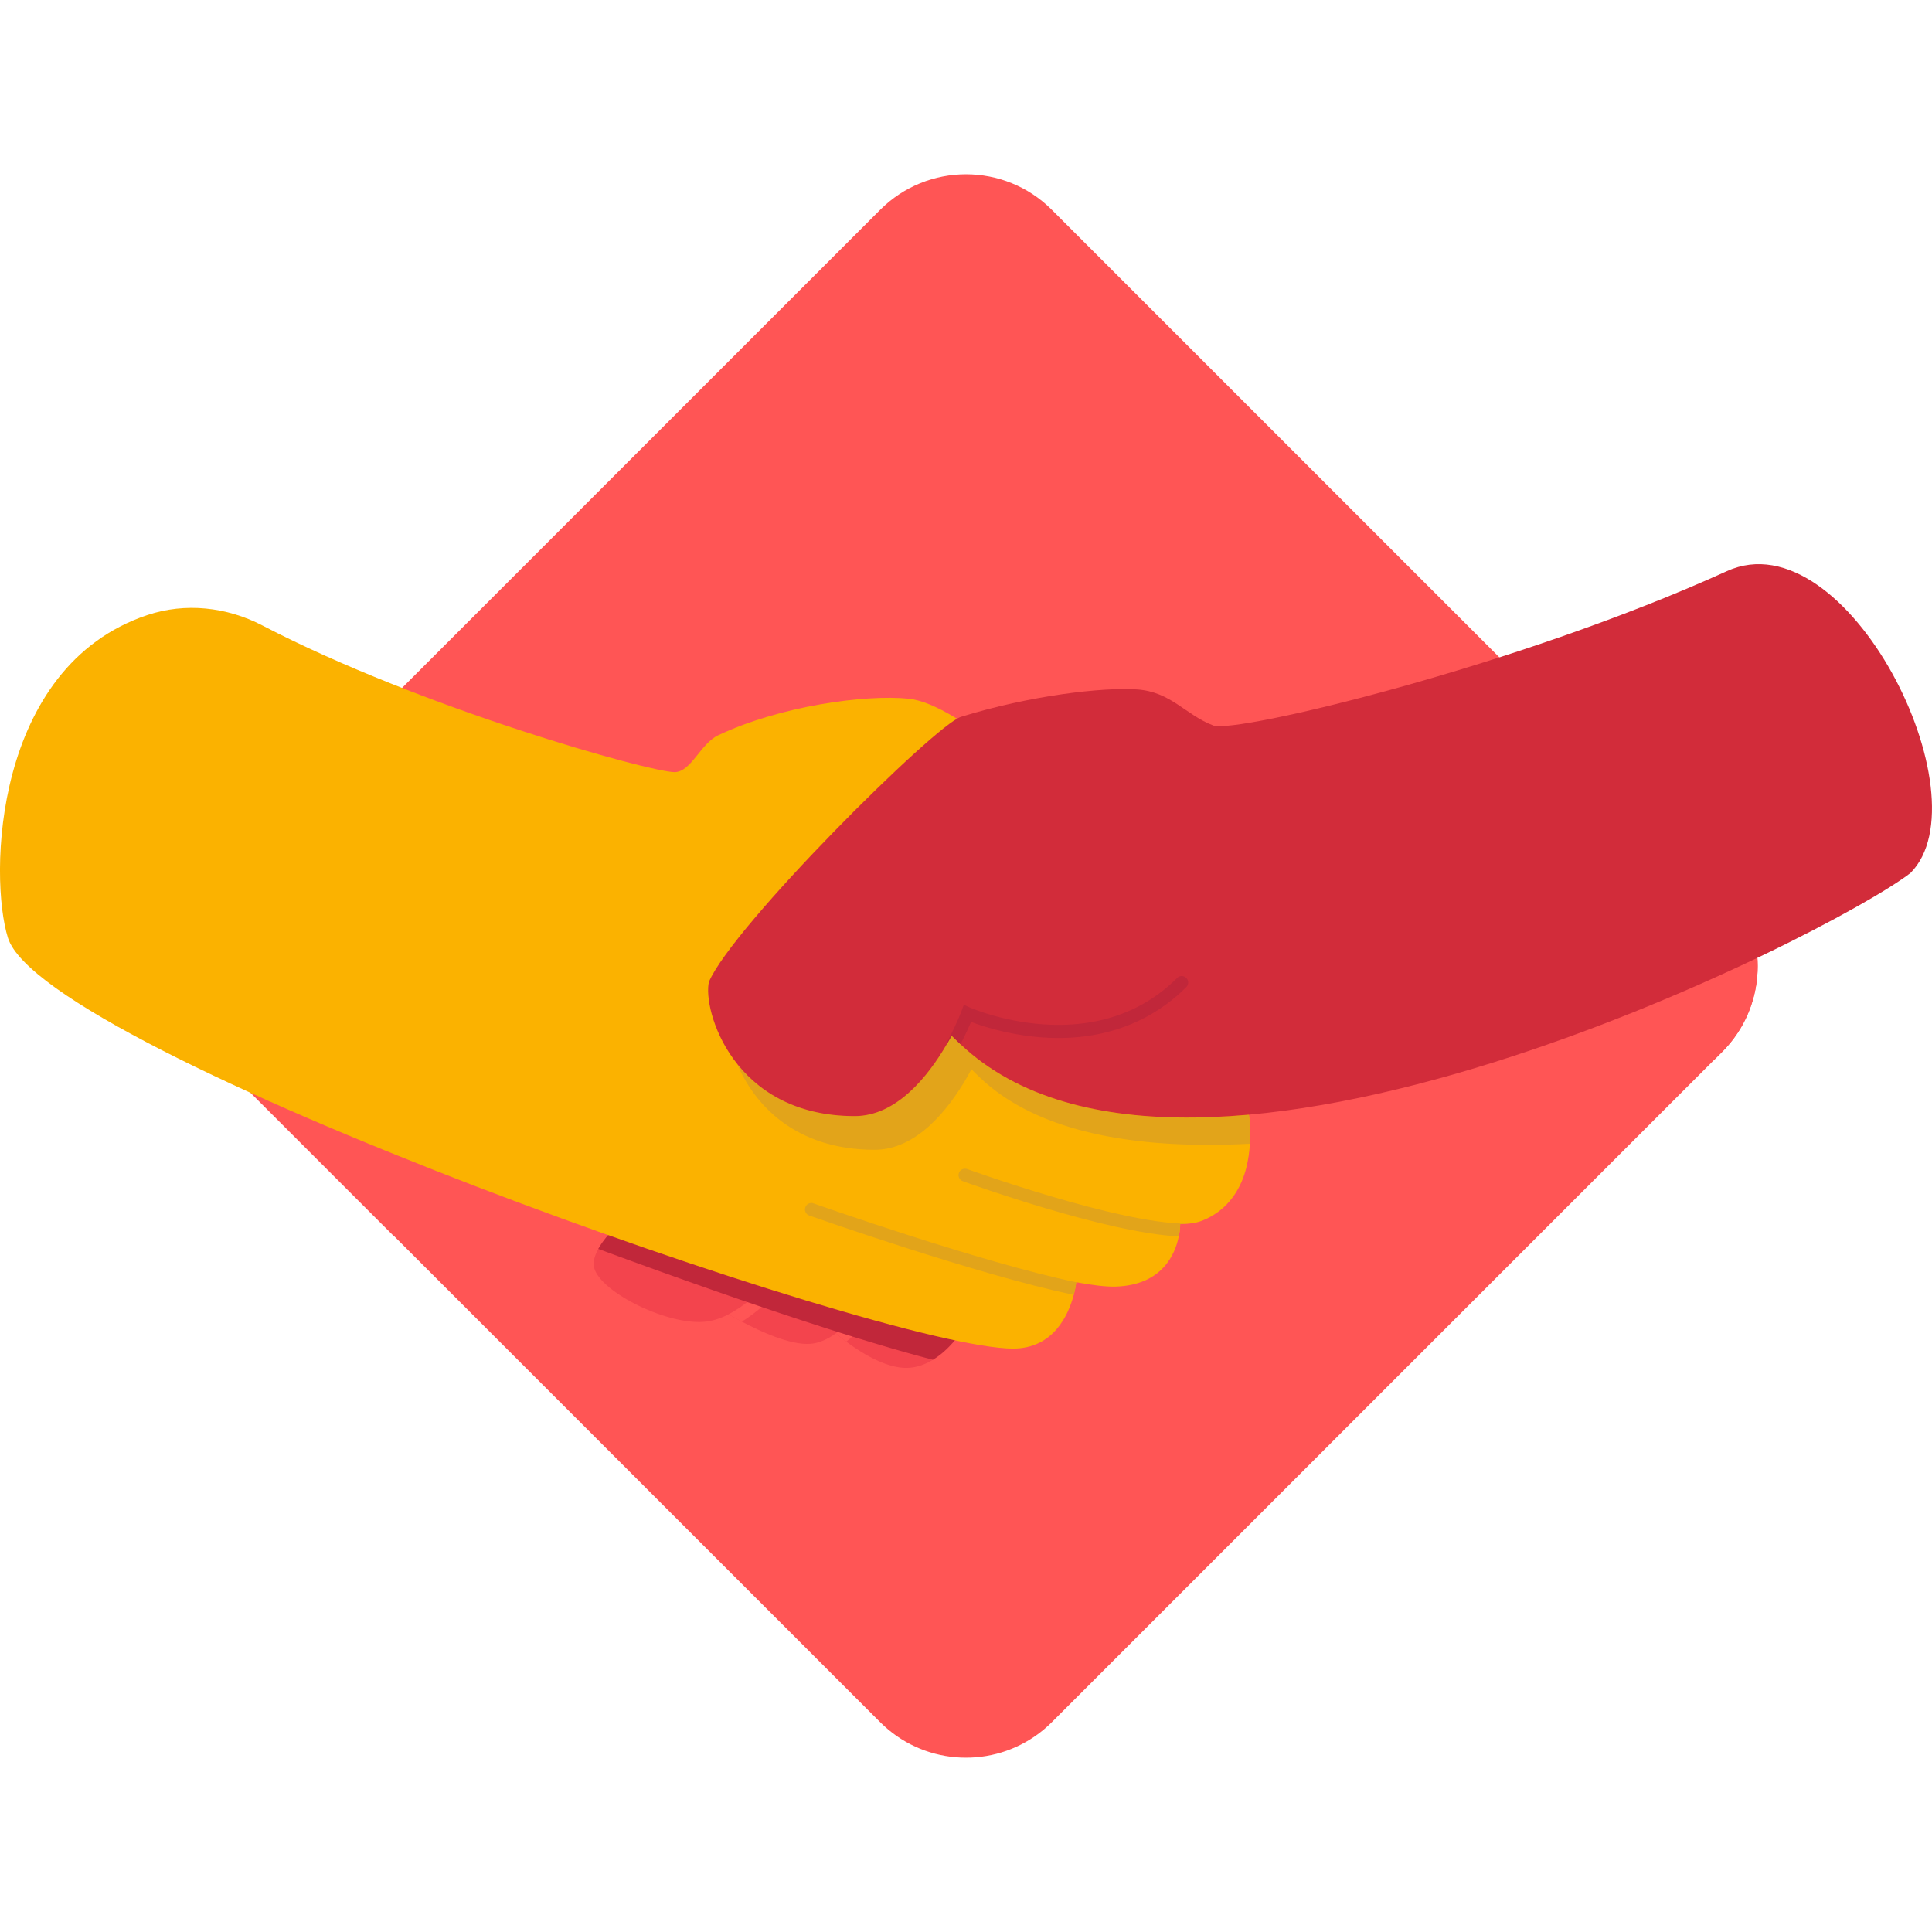
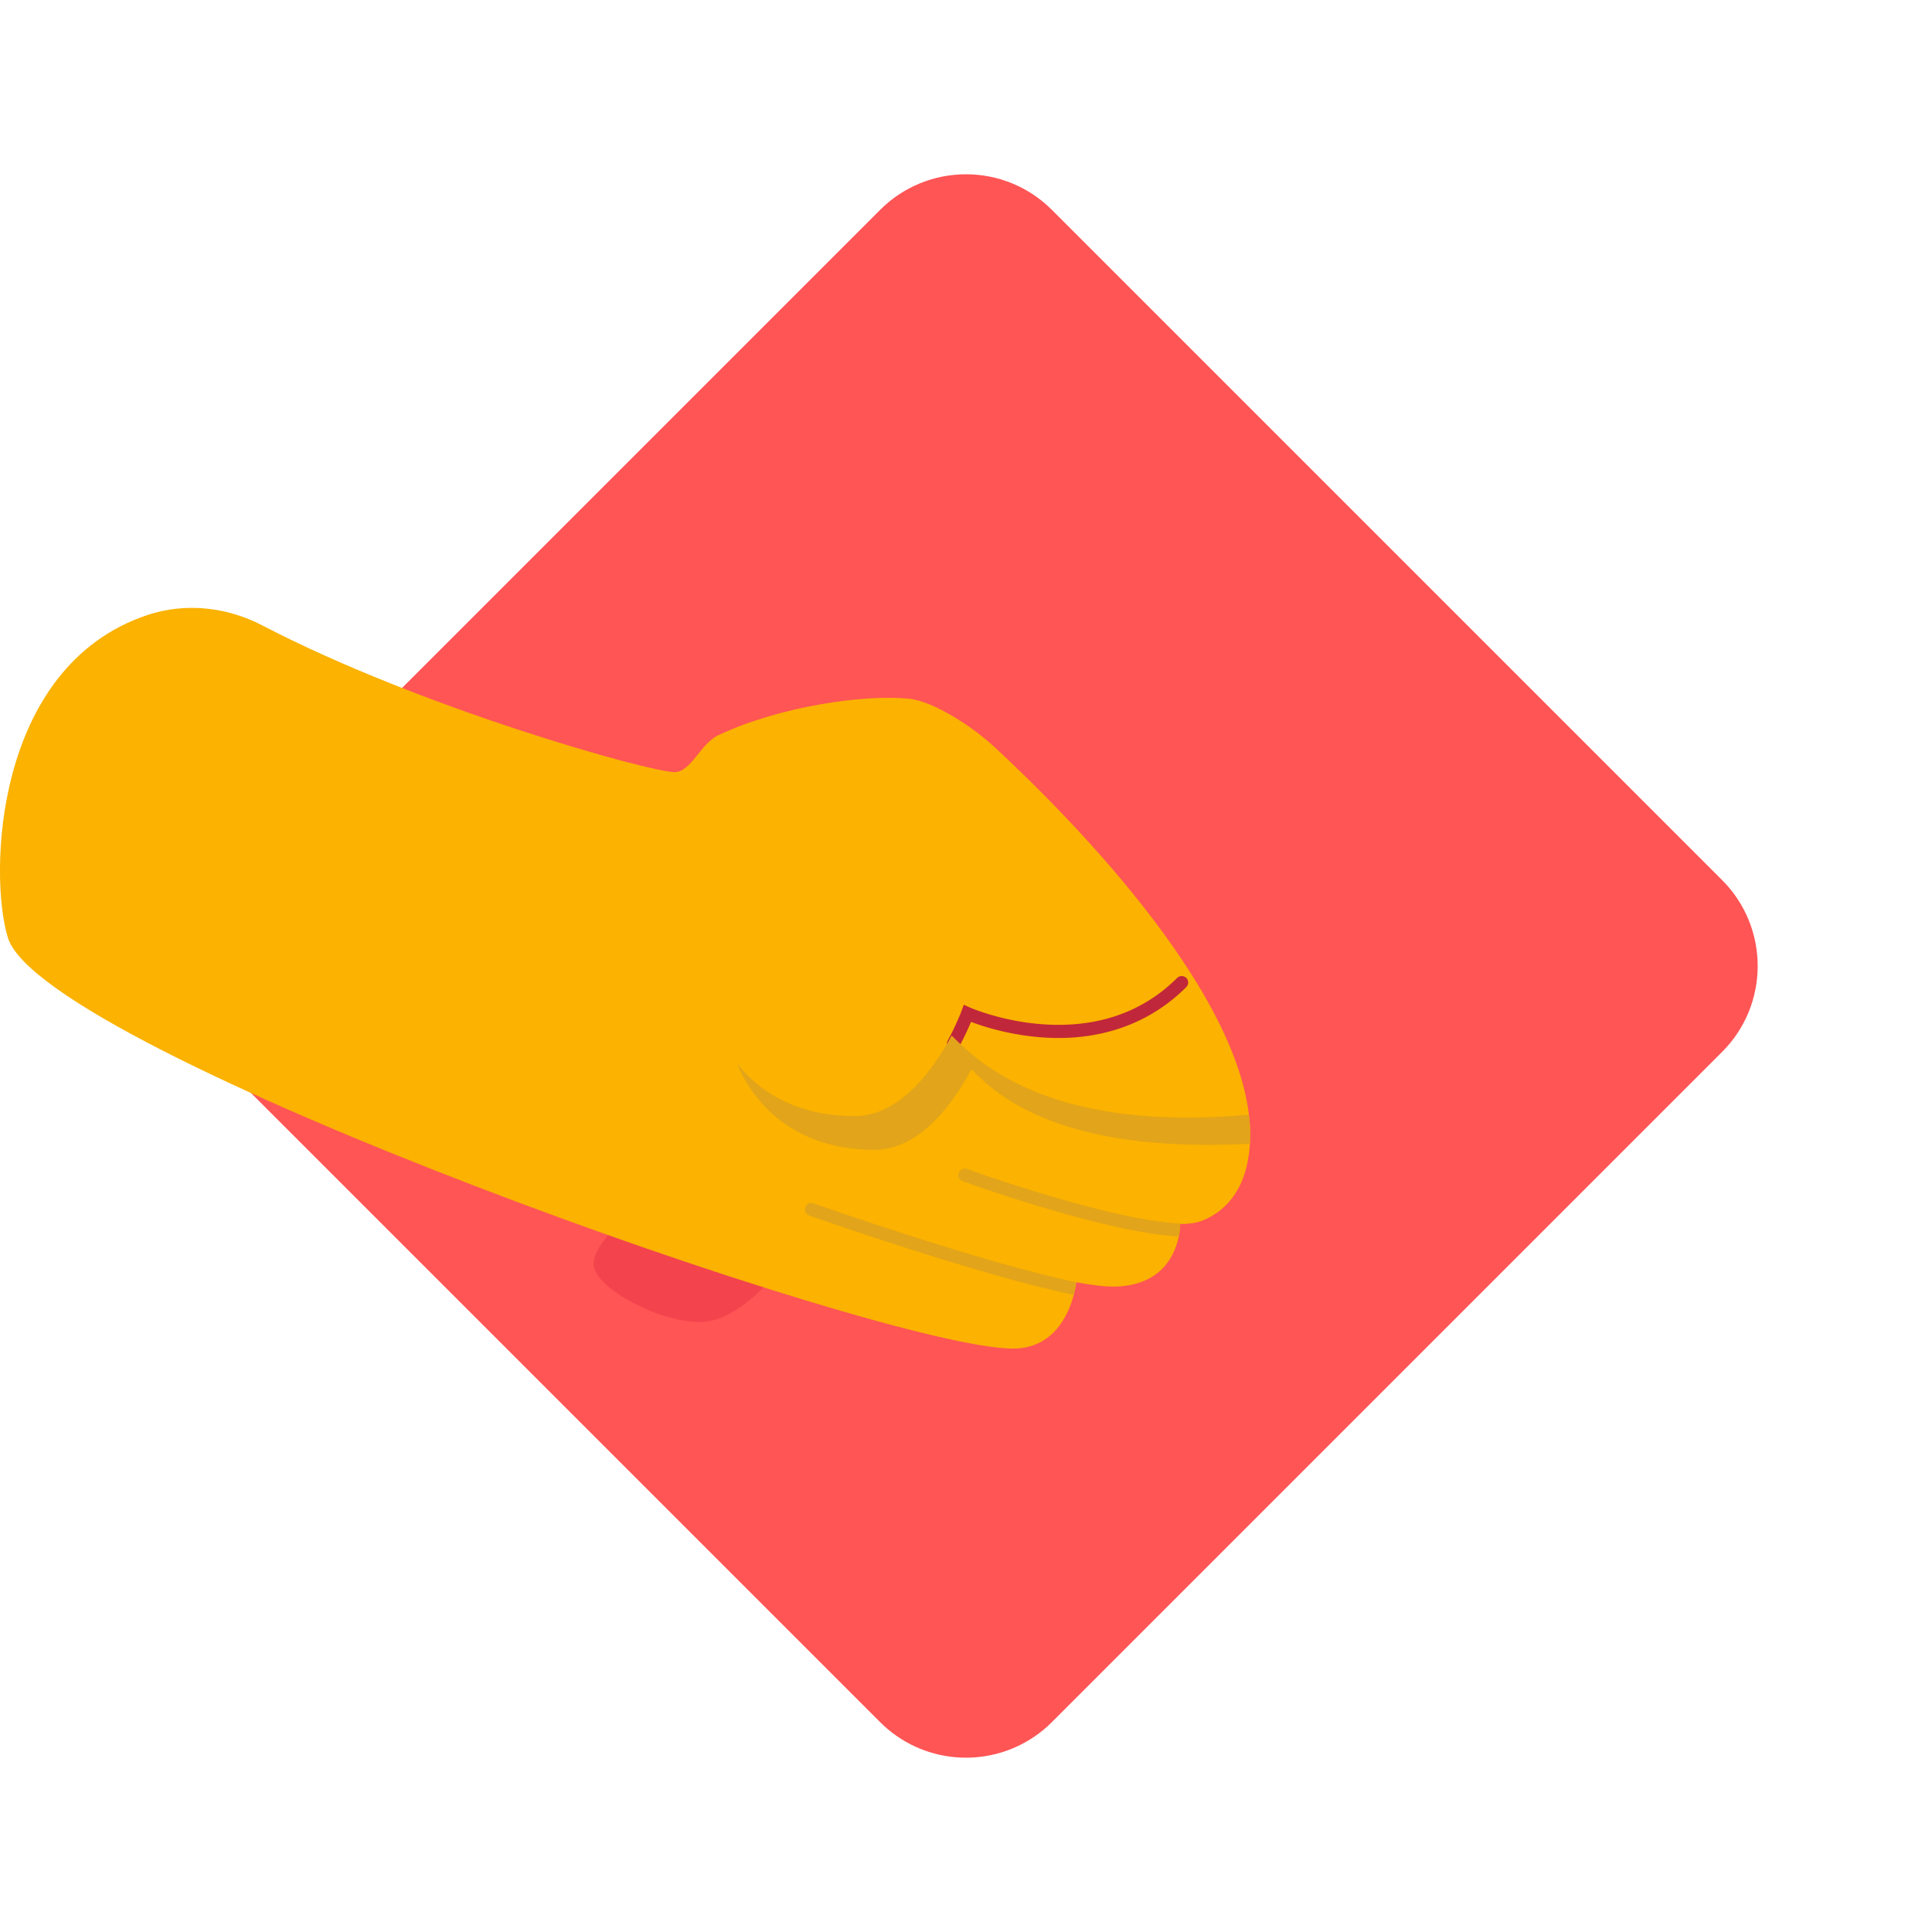
<svg xmlns="http://www.w3.org/2000/svg" id="Layer_1" x="0" y="0" version="1.1" viewBox="0 0 454.17 454.17" xml:space="preserve">
  <style id="style2">.st2{fill:#f3444d}.st4{fill:#c1273a}.st6{fill:#e2a41a}</style>
  <path id="path4" fill="#f55" d="M404.83 247.28l-1.72 1.72-61.73 61.73-94.1 94.1c-1.27 1.27-2.63 2.4-4.06 3.37-11.12 7.64-26.45 6.51-36.33-3.37l-3.37-3.37-95.81-95.81-15.26-15.26-43.11-43.11c-11.16-11.16-11.16-29.24 0-40.39L206.89 49.34c11.16-11.16 29.24-11.16 40.39 0l157.55 157.55c11.15 11.15 11.15 29.24 0 40.39z" />
-   <path id="path6" fill="#f55" d="M404.83 247.28l-1.72 1.72c-4.07 1.83-8.32 3.68-12.72 5.52-29.22 12.19-64.77 23.83-96.79 26.71.01.16.03.31.05.48l.03.3c.01.07.01.15.02.22.01.09.01.17.02.26.06.66.1 1.32.12 1.97.01.08.01.17.02.26v.17c.01.15.01.3.01.45.01.21.01.42.01.64v.22c-.01.63-.02 1.26-.06 1.87-.11 1.92-.38 3.77-.83 5.59-1.08 4.38-3.88 9.93-10.41 12.5-.91.36-2.04.59-3.36.7-.06.01-.12.01-.18.01-.09.01-.18.01-.26.02-.1 0-.2.01-.29.01-.09 0-.18.01-.27.01-.05.01-.1.01-.15.01-.07.01-.14.01-.21.01-.06.01-.12.01-.18.01-.08 0-.15.01-.23.01v.12s.01.7-.15 1.78c0 .01-.01.04-.01.05-.02.13-.04.26-.07.4 0 .01 0 .03-.01.04-.03.16-.06.33-.1.5-.84 4.13-3.87 11.46-14.85 11.78-2.26.06-5.45-.32-9.26-1.04v.01c0 .03-.01.07-.01.12-.04.36-.18 1.27-.48 2.5-.01.07-.03.12-.04.19-.01.06-.03.11-.04.17h-.01c-1.2 4.54-4.68 12.61-14.27 12.61-3.04 0-7.72-.69-13.66-1.94-.4.48-.86.99-1.38 1.52-.02.02-.04.05-.07.07-.18.18-.36.36-.55.53 0 .01-.01.01-.01.01-.01.01-.02.01-.03.03-.2.18-.4.37-.61.55-.05.04-.1.08-.14.12l-.67.55-.04.04c-.03.02-.07.04-.1.07-.2.16-.42.31-.63.47l-.13.1c-.24.17-.49.33-.75.49-.03.01-.05.03-.07.04h-.01c-1.62.99-3.47 1.73-5.52 1.89-5.22.41-11.48-3.61-14.85-6.13a37.682 37.682 0 0 1-2.44-1.97c-1.83 1.32-3.87 2.31-5.98 2.47-4.77.38-12.05-3.03-16.15-5.21-.23-.12-.45-.24-.67-.36-.07-.04-.12-.07-.19-.1-.14-.08-.28-.16-.41-.23-.04-.02-.07-.04-.12-.06a48.3 48.3 0 0 1-1.24-.71c-.29-.17-.46-.27-.47-.28-1.85.95-3.83 1.62-5.82 1.78-9.28.72-25.46-7.63-25.9-13.28-.01-.11-.01-.22-.01-.33 0-1.11.42-2.32 1.1-3.53 0-.01.01-.01.01-.02.16-.29.33-.57.51-.85.03-.04.05-.07.07-.11.37-.57.8-1.14 1.25-1.7a.27.27 0 0 1 .07-.08c.14-.17.28-.34.42-.5-16.74-5.93-34.03-12.44-50.54-19.12l-43.11-43.11c-11.16-11.16-11.16-29.24 0-40.39l31.59-31.59c34.34 14.86 72.81 25.38 77.65 25.38 3.88 0 6.09-6.69 10.27-8.67 14.51-6.86 34.49-9.64 44.8-8.6 3.24.33 7.42 2.3 11.35 4.73.36-.21.67-.36.9-.43 16.29-5.05 33.41-7.02 41.42-6.45 8.01.56 11.43 6.03 17.9 8.46 3.92 1.47 42-7.02 81.64-20.81l37.98 37.98c11.17 11.14 11.17 29.23.02 40.38z" />
-   <path id="path8" fill="#d22c3a" fill-opacity="1" d="M226.4 312.44s-5.03 8.5-12.6 9.09c-5.22.41-11.48-3.61-14.85-6.13a40.206 40.206 0 0 1-2.44-1.96c4.21-3.02 7.26-7.69 7.26-7.69 1 .33 1.99.65 2.99.97 6.68 2.13 13.3 4.07 19.64 5.72" class="st2" />
-   <path id="path10" fill="#d22c3a" fill-opacity="1" d="M203.77 305.74s-3.05 4.68-7.26 7.69c-1.83 1.31-3.87 2.31-5.97 2.47-4.77.38-12.05-3.03-16.15-5.21-1.87-1-3.09-1.74-3.09-1.74 6.21-3.18 11.19-9.53 11.97-10.56.98.38 1.97.76 2.95 1.13 5.78 2.2 11.68 4.29 17.55 6.22" class="st2" />
  <path id="path12" fill="#d22c3a" fill-opacity="1" d="M183.26 298.4c-.78 1.03-5.76 7.38-11.97 10.56-1.85.95-3.82 1.62-5.82 1.77-9.27.73-25.46-7.63-25.9-13.28-.44-5.64 10.77-13.95 10.77-13.95 9.59 5.16 20.98 10.25 32.92 14.9" class="st2" />
  <path id="path14" fill="#f55" fill-opacity="1" d="M201.32 308.92c-1.16 1.34-2.66 2.89-4.38 4.19-.14.11-.29.22-.44.32 0 0 .93.83 2.44 1.96.5-.39.99-.79 1.45-1.2 1.68-1.49 3.09-3.09 4.11-4.36-1.04-.29-2.1-.6-3.18-.91zm-21.49-6.58c-1.16 1.2-2.57 2.52-4.14 3.75-1.36 1.07-2.84 2.06-4.4 2.86.02.01 1.23.75 3.09 1.74 1.69-1.03 3.27-2.24 4.68-3.46 1.55-1.34 2.9-2.7 3.98-3.88-1.07-.32-2.13-.66-3.21-1.01z" />
-   <path id="path16" fill="#d22c3a" fill-opacity="1" d="M204.51 309.83c-1.04-.3-2.11-.6-3.19-.91a780.76 780.76 0 0 1-18.29-5.56c-1.06-.34-2.12-.67-3.21-1.02-11.4-3.65-23.77-7.83-36.56-12.35-1.02 1.16-1.95 2.39-2.62 3.6 12.14 4.48 23.98 8.71 35.04 12.5a955.836 955.836 0 0 0 21.25 7.02c1.17.37 2.32.73 3.45 1.08 7.01 2.17 13.38 4.02 18.92 5.45.59-.36 1.15-.75 1.68-1.16.53-.42 1.03-.85 1.49-1.29.8-.76 1.5-1.53 2.07-2.22-5.59-1.22-12.36-2.96-20.03-5.14z" class="st4" />
  <path id="path18" fill="#fbb200" d="M293.82 268.87c-.11 1.91-.38 3.77-.83 5.59-1.08 4.38-3.88 9.93-10.41 12.5-.91.36-2.04.6-3.36.71-.56.05-1.17.07-1.79.09v.12s.01 1.14-.33 2.79c-.84 4.12-3.87 11.45-14.85 11.78-2.26.06-5.45-.32-9.26-1.03v.01c-.02.23-.16 1.39-.58 2.98-1.2 4.54-4.68 12.61-14.27 12.61-30.8 0-227.81-69.76-236.27-96.54-4.48-14.2-3.53-63.77 32.78-75.9 8.92-2.98 18.68-1.9 27.01 2.44 37.41 19.5 91.13 34.49 96.91 34.49 3.88 0 6.08-6.69 10.27-8.67 14.51-6.86 34.49-9.64 44.8-8.59 6.01.61 15.29 6.85 20.05 11.27 18.24 16.9 62.07 61.12 60.13 93.35" />
  <path id="path20" d="M223.71 243.45c-.35.65-.73 1.33-1.14 2.03-4.37 7.51-11.8 16.89-21.62 16.89-13.62 0-22.38-5.66-27.65-12.28 3.86 9.28 13.39 20.2 32.31 20.2 9.83 0 17.26-9.38 21.62-16.89.4-.71.78-1.39 1.13-2.04.69.69 1.39 1.36 2.07 2.02 11.92 11.27 31.04 15.75 53.59 15.75 3.2 0 6.47-.09 9.8-.26.04-.69.06-1.39.06-2.09 0-.42-.01-.84-.02-1.26-.03-.82-.08-1.64-.16-2.48-.03-.33-.07-.66-.11-.99-4.92.44-9.76.68-14.47.68-21.34 0-40.22-4.83-53.35-17.25-.69-.67-1.38-1.34-2.06-2.03" class="st6" />
-   <path id="path22" fill="#d22c3a" d="M449.09 205.24c-18.86 14.6-169.51 91.13-223.32 40.22-.69-.65-1.38-1.33-2.07-2.01-.35.65-.73 1.33-1.14 2.03-4.37 7.51-11.8 16.89-21.62 16.89-28.75 0-35.8-25.18-34.29-31.55 5.53-13.05 53.15-60.42 59.23-62.3 16.29-5.05 33.41-7.01 41.43-6.45 8.01.56 11.43 6.04 17.9 8.47 5.23 1.96 71.3-13.8 120.74-36.28 28.22-12.83 60.99 53.14 43.14 70.98" />
  <path id="path24" d="M190.75 282.79c-.63 0-1.21.39-1.44 1.01-.28.79.13 1.66.92 1.94.41.14 39.92 14.07 62.19 18.65.01-.06.03-.11.04-.16.34-1.33.48-2.33.53-2.69.01-.05.01-.09.01-.11-22.04-4.54-61.35-18.39-61.76-18.54-.15-.08-.32-.1-.49-.1m36.1-8.06c-.62 0-1.21.38-1.43 1-.29.79.12 1.66.91 1.94 1.43.52 33.74 12.18 50.78 12.98.04-.17.07-.34.1-.5.24-1.36.23-2.28.23-2.28v-.13c.14 0 .28 0 .42-.01.07 0 .14 0 .21-.01l.71-.03c.15-.01.3-.02.45-.04h-.39c-15.93 0-51.12-12.7-51.47-12.83-.17-.06-.34-.09-.52-.09" class="st6" />
  <path id="path26" d="M277.79 229.45c-.39 0-.77.15-1.07.44-8.61 8.6-18.96 11.03-27.91 11.03-11.46 0-20.6-3.99-20.76-4.06l-1.48-.66-.56 1.52c-.01.03-1.15 3.06-3.25 6.98-.13.25-.19.52-.18.78.41-.7.78-1.38 1.14-2.03a96.7 96.7 0 0 0 2.07 2.01c1.15-2.18 1.97-4.04 2.48-5.24 2.69 1.02 8.83 3.05 16.49 3.63 1.37.1 2.72.16 4.06.16 11.85 0 22.18-4.1 30.05-11.97.59-.59.59-1.55 0-2.15-.31-.29-.7-.44-1.08-.44" class="st4" />
</svg>